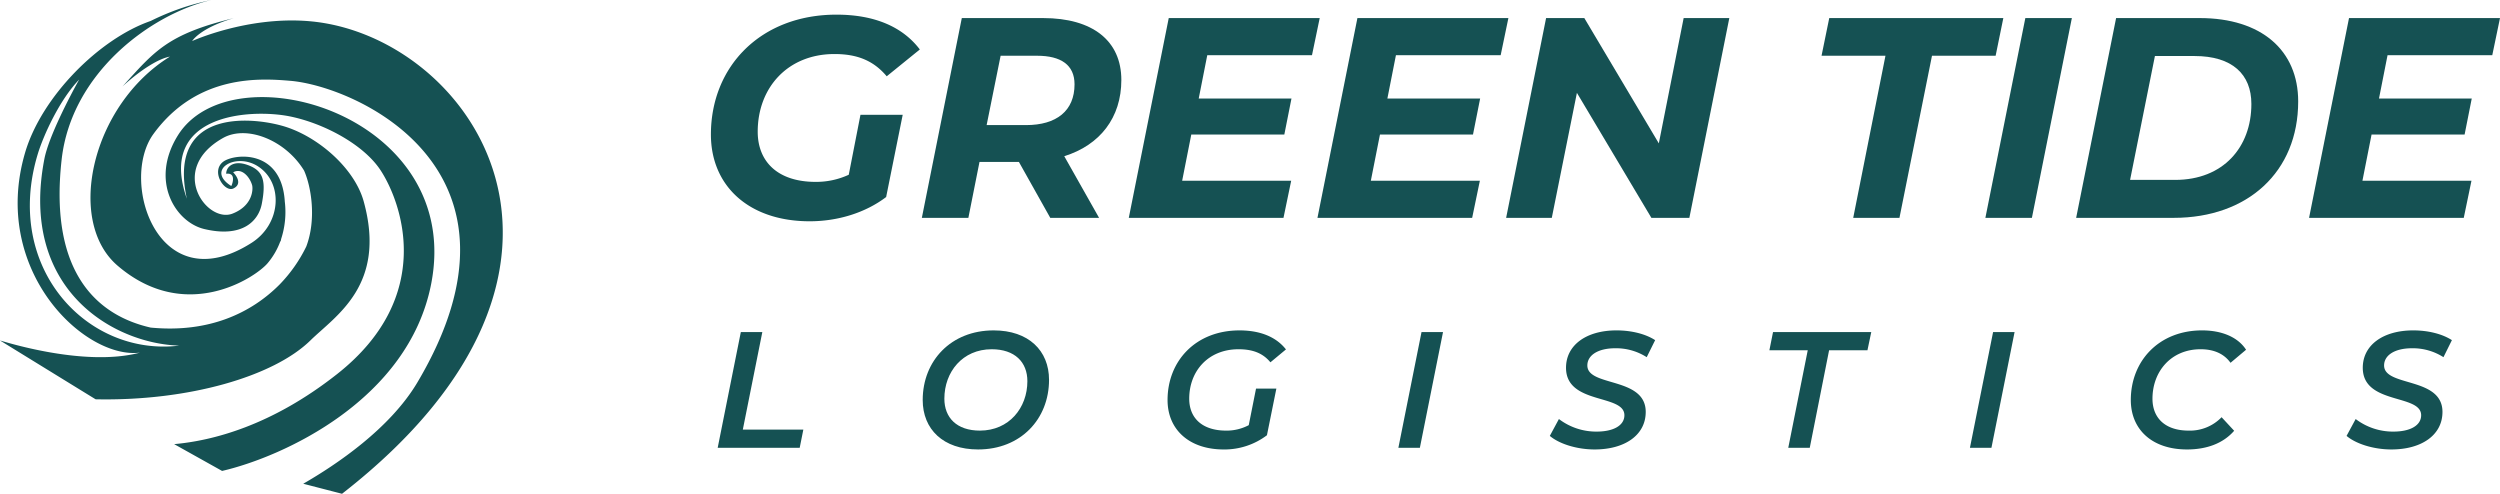
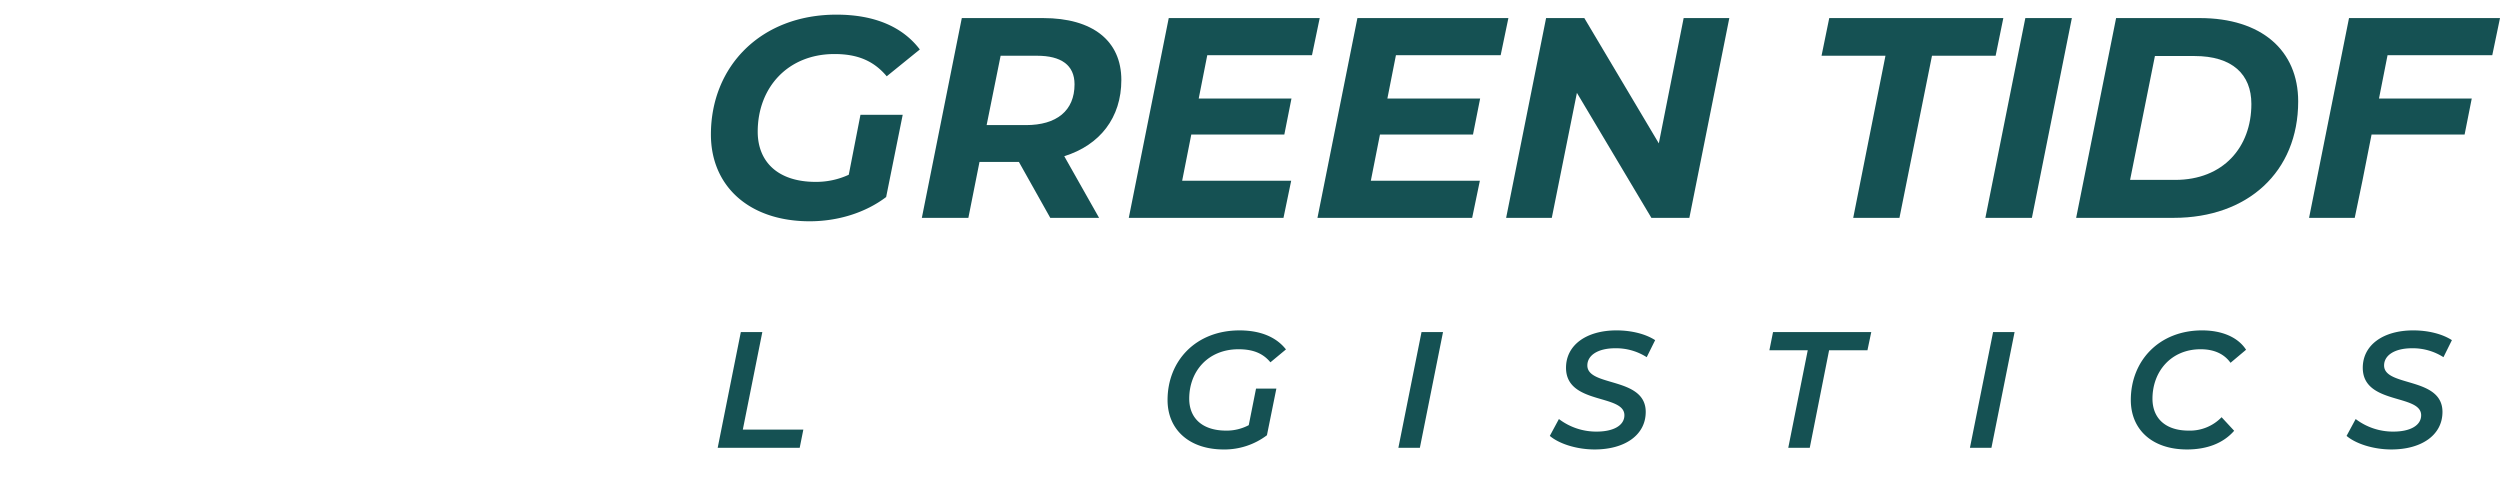
<svg xmlns="http://www.w3.org/2000/svg" width="1036.399" height="204.706" viewBox="0 0 1036.399 204.706">
  <g transform="translate(518.199 102.353)">
    <g transform="translate(-518.2 -102.353)">
      <path d="M356.711,47.6h17.511L367.36,81.676c-8.4,6.388-19.759,10.056-31.708,10.056-25.083,0-40.937-14.552-40.937-35.968,0-28.277,20.7-49.693,52.059-49.693,15.854,0,27.448,5.088,34.547,14.435L367.6,31.628C362.036,25,355.173,22.4,345.945,22.4c-19.4,0-31.826,13.961-31.826,32.182C314.119,67,322.4,75.4,338.136,75.4a32.178,32.178,0,0,0,13.725-2.958Z" fill="#155153" />
      <path d="M441.2,64.757l14.435,25.555H435.4L422.39,67.122H406.062l-4.614,23.19H382.162l16.564-82.82h33.72c20.587,0,32.419,9.465,32.419,25.674C464.865,48.784,455.991,60.142,441.2,64.757Zm4.26-29.817c0-8.044-5.679-11.83-15.5-11.83H414.818l-5.8,28.75h16.327C438.006,51.86,445.461,45.944,445.461,34.94Z" fill="#155153" />
      <path d="M500.487,22.872l-3.55,17.985H535.39l-2.957,14.907H493.861l-3.786,19.168h45.2l-3.194,15.38H467.951l16.563-82.82H547.1l-3.2,15.38Z" fill="#155153" />
      <path d="M578.7,22.872l-3.55,17.985h38.453l-2.957,14.907H572.078l-3.786,19.168h45.2l-3.194,15.38H546.167L562.73,7.492h62.59l-3.2,15.38Z" fill="#155153" />
      <path d="M716.906,7.492l-16.565,82.82H684.6L653.724,38.49,643.313,90.312h-18.93l16.564-82.82H656.8l30.881,51.941L697.975,7.492Z" fill="#155153" />
      <path d="M781.639,23.11h-26.5l3.195-15.618H830.5L827.31,23.11H800.925l-13.488,67.2H768.271Z" fill="#155153" />
      <path d="M839.624,7.492H858.91l-16.564,82.82H823.061Z" fill="#155153" />
      <path d="M877.252,7.492h34.667c25.555,0,40.818,13.369,40.818,34.548,0,29.223-20.942,48.272-51.586,48.272H860.688Zm24.492,67.085c19.876,0,31.589-13.489,31.589-31.472,0-12.305-7.927-19.878-23.545-19.878H893.343l-10.294,51.35Z" fill="#155153" />
-       <path d="M989.783,22.872l-3.55,17.985h38.453l-2.958,14.907H983.156L979.37,74.932h45.2l-3.194,15.38H957.246L973.81,7.492H1036.4l-3.2,15.38Z" fill="#155153" />
+       <path d="M989.783,22.872l-3.55,17.985h38.453l-2.958,14.907H983.156L979.37,74.932l-3.194,15.38H957.246L973.81,7.492H1036.4l-3.2,15.38Z" fill="#155153" />
      <path d="M307.121,137.653h8.911L307.943,178.1h25.091l-1.509,7.542h-34Z" fill="#155153" />
-       <path d="M382.516,165.829c0-16.248,11.722-28.862,29.41-28.862,14.464,0,22.965,8.364,22.965,20.5,0,16.246-11.723,28.86-29.41,28.86C391.017,186.326,382.516,177.963,382.516,165.829Zm43.394-7.815c0-7.884-5.209-13.231-14.807-13.231-12.066,0-19.607,9.392-19.607,20.5,0,7.884,5.142,13.231,14.739,13.231C418.3,178.511,425.91,169.119,425.91,158.014Z" fill="#155153" />
      <path d="M520.7,161.1h8.431l-3.907,19.332a29.2,29.2,0,0,1-17.892,5.9c-14.4,0-23.308-8.295-23.308-20.5,0-16.248,11.722-28.862,29.82-28.862,8.775,0,15.287,2.811,19.263,7.885l-6.443,5.346c-3.154-3.839-7.4-5.415-13.231-5.415-12.477,0-20.429,8.98-20.429,20.5,0,7.884,5.21,13.231,15.356,13.231a19.725,19.725,0,0,0,9.323-2.262Z" fill="#155153" />
      <path d="M589.308,137.653h8.912l-9.6,47.988H579.71Z" fill="#155153" />
      <path d="M642.492,180.705l3.771-6.993a25.5,25.5,0,0,0,15.63,5.211c6.992,0,11.517-2.537,11.517-6.788,0-8.912-24.2-4.249-24.2-19.674,0-9.461,8.5-15.494,20.909-15.494,6.171,0,12,1.44,16.042,4.046l-3.5,7.061a23.574,23.574,0,0,0-13.025-3.7c-7.266,0-11.585,2.947-11.585,7.129,0,8.98,24.2,4.593,24.2,19.264,0,9.528-8.569,15.561-21.182,15.561C653.529,186.326,646.263,183.927,642.492,180.705Z" fill="#155153" />
      <path d="M749.422,145.194h-15.9l1.507-7.541h40.722l-1.577,7.541h-15.9l-8.021,40.447h-8.912Z" fill="#155153" />
      <path d="M826.256,137.653h8.911l-9.6,47.988h-8.911Z" fill="#155153" />
      <path d="M883.348,165.829c0-16.248,11.722-28.862,29.546-28.862,8.227,0,14.876,2.811,18.235,8.022l-6.444,5.415c-2.6-3.633-6.718-5.621-12.408-5.621-12.271,0-19.949,9.254-19.949,20.5,0,7.952,5.21,13.231,15.014,13.231a18.248,18.248,0,0,0,13.642-5.553l5.209,5.621c-4.661,5.348-11.585,7.747-19.538,7.747C892.054,186.326,883.348,177.963,883.348,165.829Z" fill="#155153" />
      <path d="M972.794,180.705l3.771-6.993a25.5,25.5,0,0,0,15.629,5.211c6.993,0,11.517-2.537,11.517-6.788,0-8.912-24.2-4.249-24.2-19.674,0-9.461,8.5-15.494,20.909-15.494,6.169,0,12,1.44,16.041,4.046l-3.5,7.061a23.574,23.574,0,0,0-13.025-3.7c-7.267,0-11.586,2.947-11.586,7.129,0,8.98,24.2,4.593,24.2,19.264,0,9.528-8.569,15.561-21.183,15.561C983.831,186.326,976.565,183.927,972.794,180.705Z" fill="#155153" />
-       <path d="M128.029,8.77C102.4,6.653,79.656,17.019,79.656,17.019s3.106-5.329,17.2-9.486C69.2,14.262,63.973,21.368,50.786,35.826,58.6,28.681,66,24.211,70.457,23.471,38.1,43.437,27.078,91.524,48.719,110.109c28.236,24.249,57.181,4.965,62.235-1.008a30.143,30.143,0,0,0,5.323-9.244.642.642,0,0,0,.042.312c.093-.406.177-.8.262-1.2a35.981,35.981,0,0,0,1.485-15.4c-1.328-21.934-20.922-19.887-25.45-16.585-5.452,3.975.459,12.96,4.174,11.134,4.483-2.2-.129-6.683-.129-6.683,3.574-2.036,6.889,1.981,7.841,5.271.486,1.682.317,8.552-8.1,11.848C85.708,92.744,69.386,70.244,92.43,57.219c9.769-5.522,25.874.739,33.67,13.562-.01-.012-.018-.024-.027-.036,3.007,6.793,5.143,20.219.9,31.447a60.452,60.452,0,0,1-11.18,15.873c-11.573,11.575-29.015,20.072-53.3,17.742-20.53-4.65-42.389-20.951-36.94-69.636C29.589,30.062,62.756,5.781,87.646,0A102.906,102.906,0,0,0,62.455,8.695C41.193,16.064,17.212,40.026,10.384,63.357-3.9,112.182,35.142,149.063,58.016,146.188,34.592,152.414.552,141.209,0,141.147c0,0,26.415,16.262,39.64,24.384,38.532.81,73.783-9.474,89.033-24.393,10.574-10.345,31.7-22.921,22.1-57.651-3.689-13.338-18.032-26.092-31.786-30.722-12.155-4.092-49.959-9.113-41.526,29.61C65,47.063,104.008,45.028,120.051,48.232c13.93,2.781,30.671,11.549,37.766,22.425,8.624,13.217,22.892,52.124-18.054,84.409-27.27,21.5-51.8,27.657-67.569,29.053l19.874,11.11c25.114-5.817,77.145-29.3,86.647-77.367C192.6,47.612,96.1,19.906,73.667,56.249c-11.637,18.856-.9,35.865,11.024,38.7,15.874,3.776,22.476-3.405,23.83-10.4,1.783-9.213.659-13.31-4.633-15.66-6.744-2.993-10.094.039-10.126,3.141,4.636-.593,2.217,5.141,2.108,5.073-10.608-6.589,1.647-14.034,10.908-8.251,10.716,6.694,10.025,23.867-2.517,31.84C65.5,125.334,49.32,75.078,63.65,55.49,81.967,30.452,108.475,32.52,120.315,33.5,147.6,35.772,225.4,70.315,173.027,158.542c-11.369,19.154-33.575,34.086-47.314,42l16.078,4.159C262.868,110.436,194.614,14.27,128.029,8.77ZM15.677,63.8c2.341-7.707,9.1-22.539,17.136-30.8C28.9,40.021,20.163,56.719,18.385,65.959,7.9,120.415,47.538,142.51,74.324,143.28,36.259,147.916,1.308,111.1,15.677,63.8Z" fill="#155153" />
    </g>
  </g>
</svg>